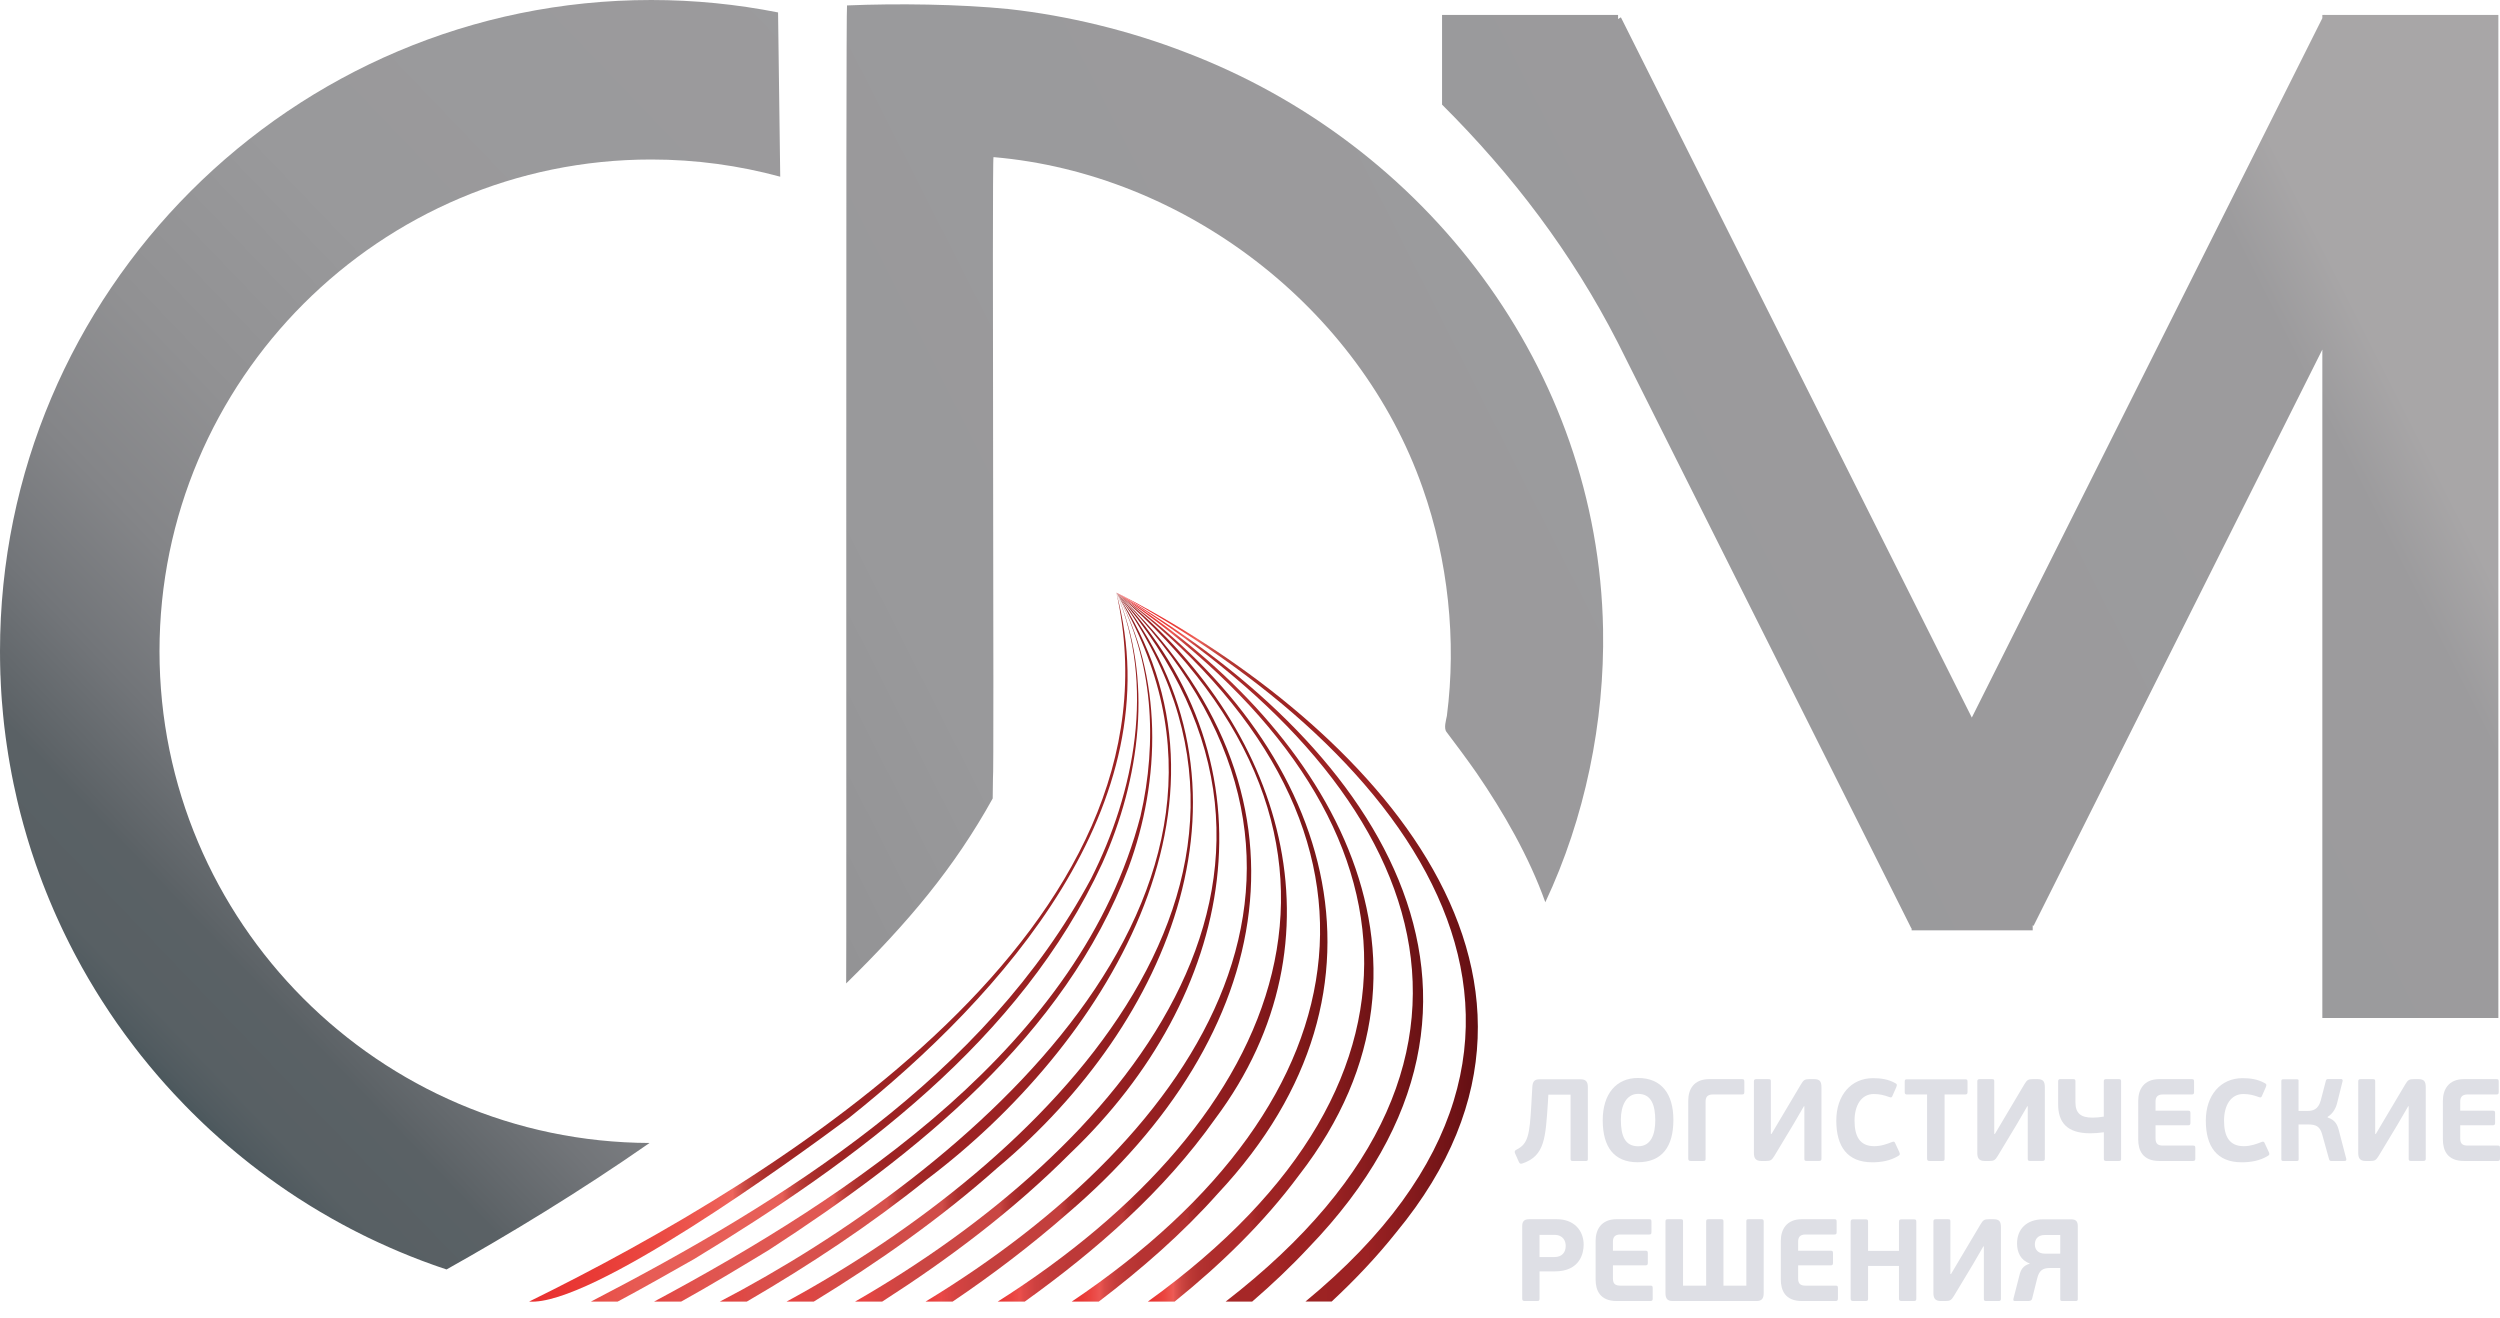
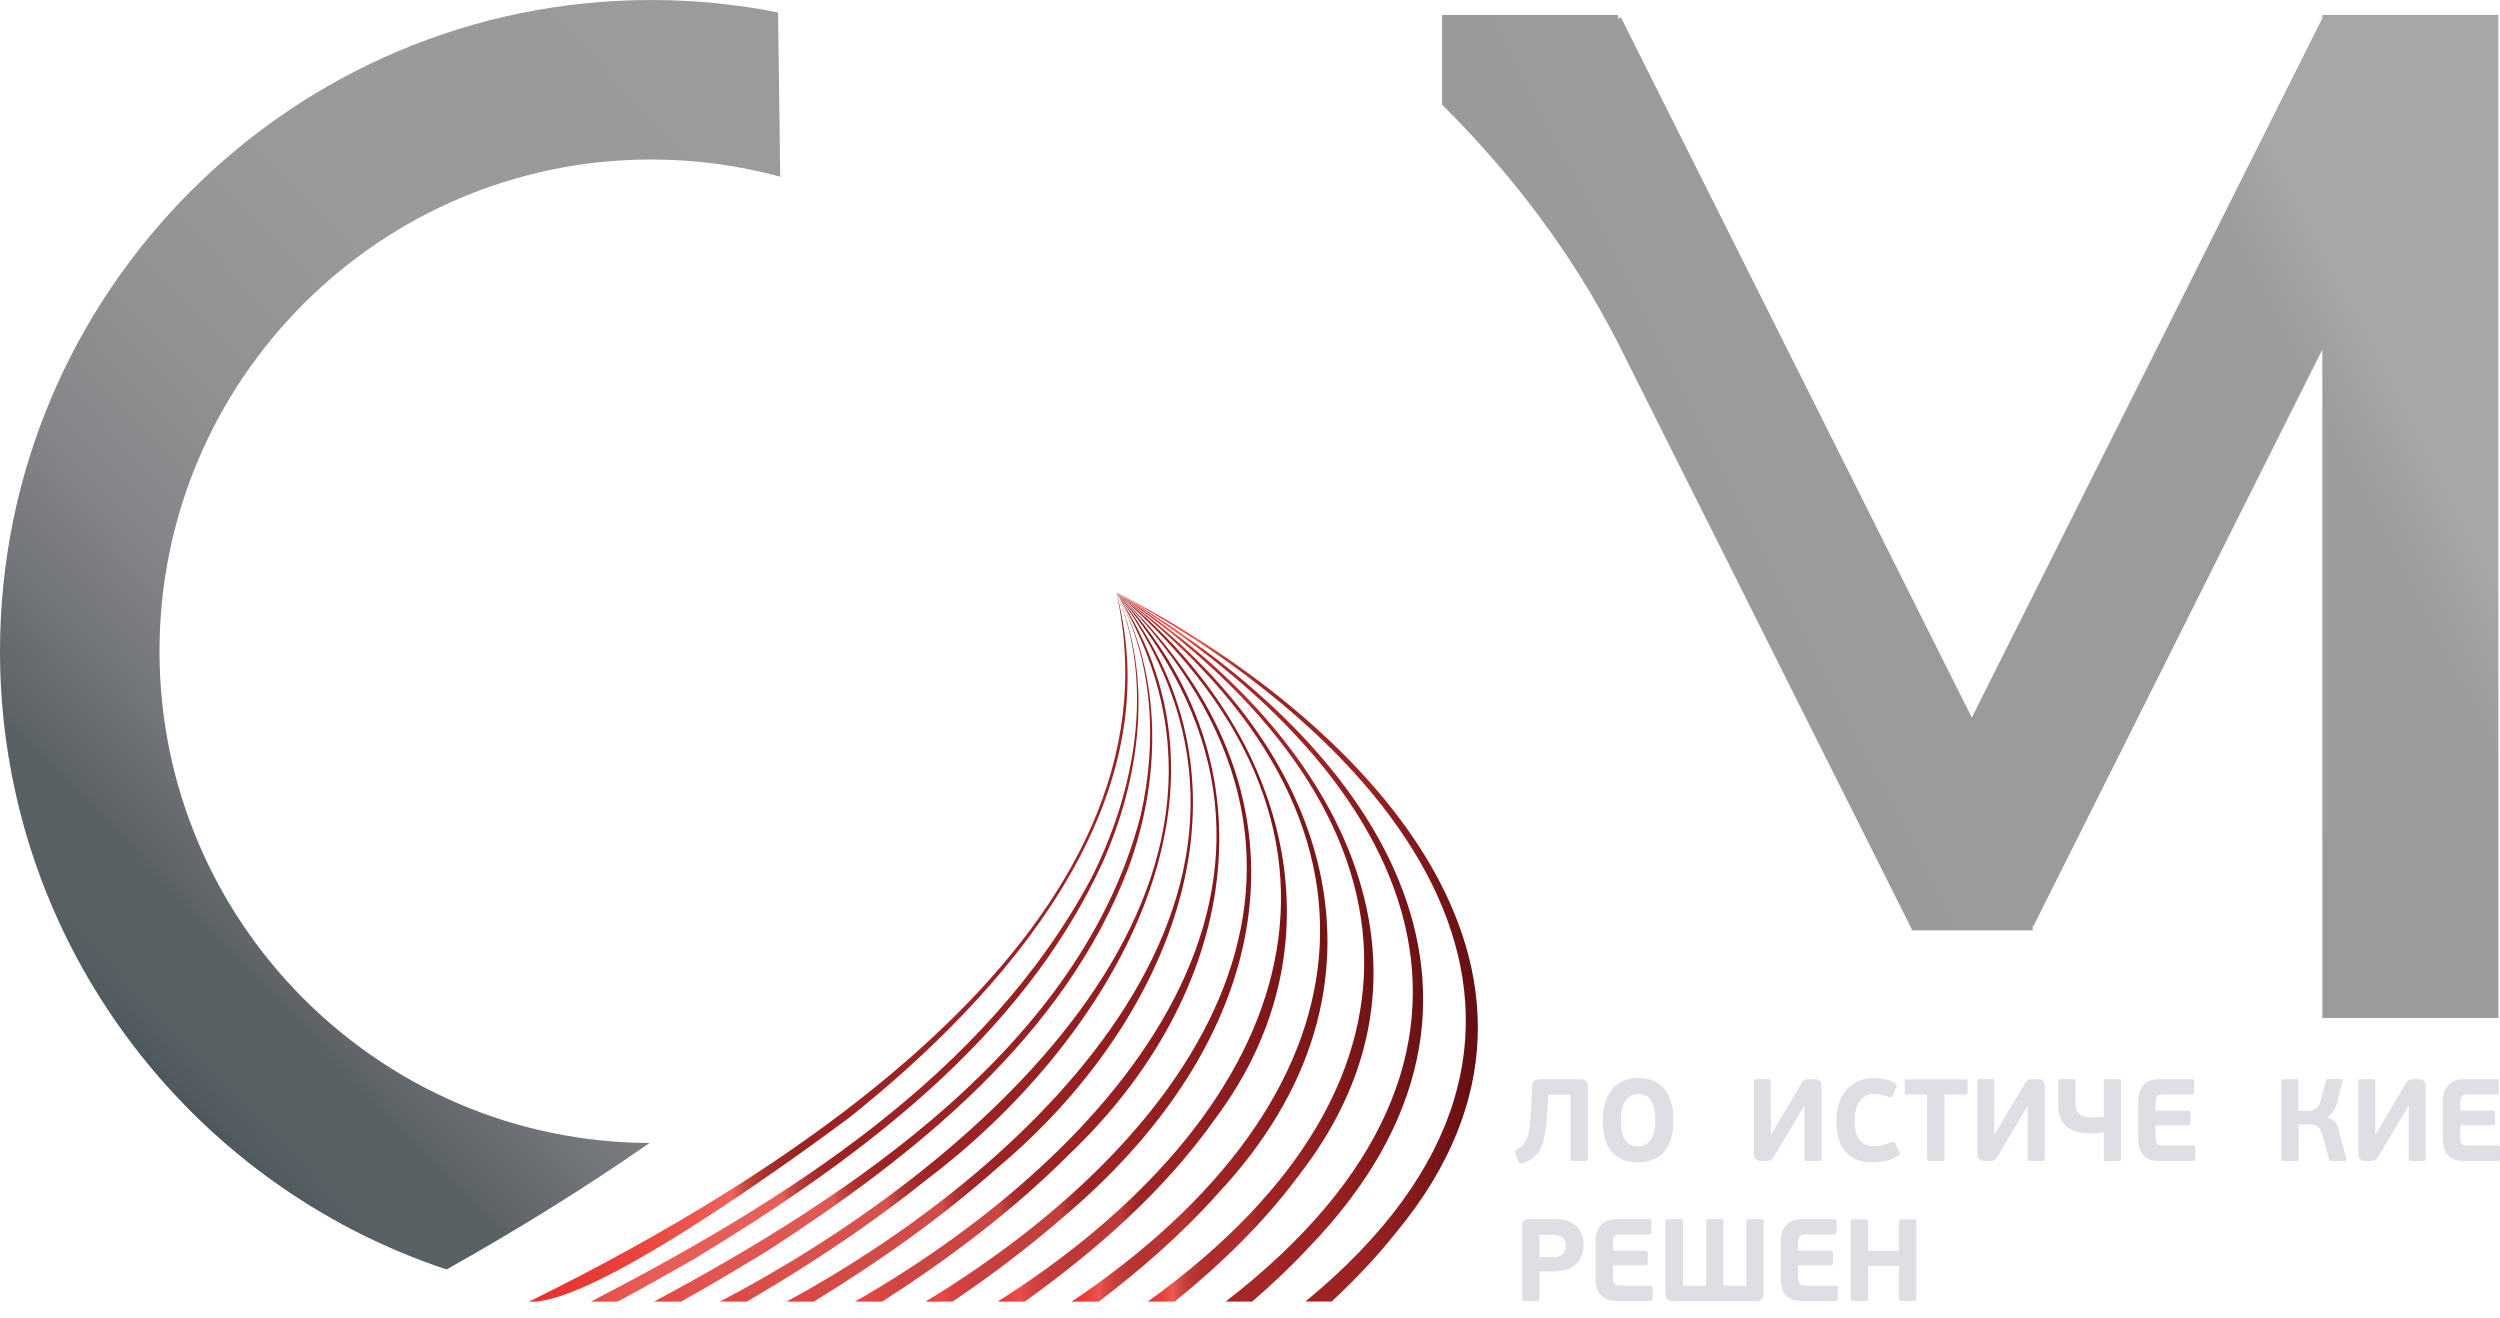
<svg xmlns="http://www.w3.org/2000/svg" width="110" height="58" viewBox="0 0 110 58" fill="none">
  <path d="M37.34 49.198C44.121 43.799 51.627 35.394 49.12 26.075C52.386 40.694 34.461 51.773 23.28 57.27C26.007 57.47 34.77 51.102 37.34 49.198Z" fill="url(#paint0_linear_889_18)" />
  <path d="M30.54 55.399C37.673 51.072 44.918 45.761 48.5 37.986C50.154 34.308 50.775 29.858 49.12 26.075C50.833 30.132 49.935 34.837 48.009 38.657C43.342 47.357 34.529 52.847 26 57.27H27.178C28.221 56.715 29.503 55.988 30.54 55.399Z" fill="url(#paint1_linear_889_18)" />
  <path d="M33.835 54.996C40.296 50.804 46.837 45.599 49.65 38.186C51.083 34.318 51.177 29.739 49.12 26.075C50.747 29.046 50.934 32.649 50.182 35.906C47.571 45.957 37.441 52.629 28.779 57.27H29.971C31.223 56.576 32.605 55.743 33.835 54.996Z" fill="url(#paint2_linear_889_18)" />
  <path d="M40.791 51.887C48.497 46.084 55.31 35.297 49.118 26.075C57.152 39.353 42.469 51.642 31.673 57.27H32.86C35.623 55.661 38.298 53.892 40.791 51.887Z" fill="url(#paint3_linear_889_18)" />
  <path d="M43.918 51.357C51.438 45.056 55.968 34.588 49.121 26.075C58.556 38.945 45.646 51.281 34.609 57.27H35.807C38.663 55.523 41.415 53.587 43.918 51.357Z" fill="url(#paint4_linear_889_18)" />
  <path d="M47.085 50.752C54.31 43.863 56.394 33.776 49.12 26.075C59.818 38.576 49.098 50.681 37.623 57.27H38.817C41.774 55.372 44.6 53.245 47.085 50.752Z" fill="url(#paint5_linear_889_18)" />
  <path d="M46.957 53.404C56.1 45.606 58.414 34.856 49.12 26.075C60.922 37.997 52.726 49.988 40.724 57.27H41.916C43.67 56.086 45.363 54.798 46.957 53.404Z" fill="url(#paint6_linear_889_18)" />
  <path d="M53.461 49.237C59.383 41.336 56.449 31.829 49.119 26.075C61.763 37.089 56.47 49.306 43.9 57.27H45.09C48.237 55.011 51.21 52.418 53.461 49.237Z" fill="url(#paint7_linear_889_18)" />
  <path d="M53.593 52.508C62.115 43.406 58.518 32.72 49.119 26.075C62.298 36.185 60.356 48.402 47.157 57.27H48.347C50.228 55.837 52.019 54.28 53.593 52.508Z" fill="url(#paint8_linear_889_18)" />
  <path d="M57.157 51.708C64.671 42.021 58.11 31.7 49.121 26.075C62.512 35.236 64.255 47.366 50.505 57.27H51.684C53.712 55.633 55.6 53.81 57.157 51.708Z" fill="url(#paint9_linear_889_18)" />
  <path d="M57.583 54.892C68.281 43.799 60.257 32.464 49.118 26.075C62.411 34.213 68.044 46.362 53.928 57.27H55.096C55.965 56.52 56.799 55.733 57.583 54.892Z" fill="url(#paint10_linear_889_18)" />
  <path d="M61.437 54.221C70.996 42.649 59.58 31.38 49.121 26.074C62.053 33.116 71.667 45.554 57.439 57.268H58.593C59.609 56.323 60.569 55.313 61.437 54.221Z" fill="url(#paint11_linear_889_18)" />
  <path d="M102.27 0.657L102.258 0.649L102.254 0.657H102.183V0.799L86.76 31.573L71.319 0.762L71.195 0.838V0.656H63.45V4.603C66.555 7.698 69.162 11.127 71.18 15.068L84.101 40.852L84.112 40.845V40.936H89.439V40.714L89.476 40.737L102.183 15.381V44.793H109.928V0.657H102.27Z" fill="url(#paint12_linear_889_18)" />
-   <path d="M70.535 27.68C70.609 31.761 69.734 36.008 67.994 39.699C67.285 37.709 66.161 35.747 64.967 34.007C64.65 33.549 63.988 32.651 63.648 32.208C63.514 32.044 63.629 31.683 63.663 31.497C64.093 28.178 63.714 24.639 62.602 21.483C59.817 13.516 52.092 7.631 43.714 6.913C43.641 7.011 43.75 34.154 43.69 34.261L43.679 35.132C41.985 38.185 39.973 40.58 37.231 43.271C37.252 43.21 37.21 0.289 37.269 0.239C39.449 0.147 42.209 0.18 44.376 0.398C46.995 0.687 49.718 1.353 52.174 2.306C62.759 6.341 70.322 16.235 70.535 27.68Z" fill="url(#paint13_linear_889_18)" />
  <path d="M7.018 28.654C7.018 40.561 16.683 50.251 28.58 50.291C25.506 52.433 22.406 54.31 19.648 55.856C19.586 55.836 19.524 55.815 19.462 55.793C19.386 55.768 19.309 55.742 19.234 55.715C19.177 55.695 19.121 55.675 19.064 55.655C18.916 55.602 18.768 55.548 18.621 55.493C18.599 55.485 18.578 55.477 18.556 55.469C18.392 55.407 18.228 55.344 18.065 55.278C17.923 55.222 17.779 55.163 17.636 55.102C17.593 55.084 17.549 55.067 17.505 55.047C17.377 54.995 17.249 54.939 17.123 54.882C16.973 54.817 16.824 54.75 16.676 54.68C16.596 54.644 16.516 54.606 16.437 54.568C16.421 54.562 16.405 54.553 16.389 54.545C16.314 54.512 16.242 54.477 16.169 54.441C16.13 54.422 16.091 54.403 16.054 54.383C16.038 54.376 16.02 54.368 16.004 54.36C15.883 54.299 15.762 54.239 15.642 54.177C15.637 54.176 15.632 54.173 15.626 54.169C15.557 54.134 15.489 54.099 15.42 54.063C15.407 54.056 15.393 54.049 15.38 54.041C15.266 53.982 15.153 53.921 15.039 53.86C14.893 53.78 14.748 53.701 14.604 53.619C14.585 53.609 14.568 53.599 14.55 53.588C14.397 53.502 14.245 53.413 14.095 53.324C14.088 53.32 14.081 53.316 14.074 53.312C13.945 53.236 13.815 53.156 13.687 53.078C13.676 53.072 13.667 53.066 13.656 53.059C13.624 53.039 13.592 53.02 13.561 53C13.417 52.912 13.274 52.82 13.133 52.729C13.121 52.721 13.109 52.714 13.097 52.706C12.954 52.613 12.813 52.519 12.672 52.425C12.57 52.355 12.467 52.286 12.367 52.215C12.306 52.173 12.244 52.13 12.184 52.087C12.044 51.989 11.905 51.89 11.768 51.789C11.65 51.703 11.533 51.617 11.417 51.528C11.408 51.521 11.399 51.514 11.39 51.508C11.342 51.471 11.292 51.434 11.245 51.396C11.225 51.381 11.205 51.367 11.185 51.35C11.134 51.312 11.082 51.273 11.031 51.232C10.984 51.196 10.937 51.158 10.89 51.12C10.819 51.063 10.746 51.006 10.675 50.948C10.604 50.891 10.531 50.831 10.461 50.774C10.323 50.659 10.184 50.544 10.049 50.428C10.042 50.421 10.035 50.416 10.028 50.411C9.905 50.304 9.784 50.198 9.663 50.092C9.642 50.073 9.622 50.056 9.602 50.037C9.493 49.941 9.386 49.843 9.278 49.745C9.269 49.736 9.258 49.727 9.248 49.718C9.141 49.617 9.033 49.518 8.927 49.417C8.872 49.364 8.817 49.312 8.763 49.258C8.759 49.255 8.756 49.252 8.752 49.249C8.641 49.141 8.53 49.032 8.421 48.923C8.323 48.827 8.228 48.728 8.131 48.63C7.971 48.466 7.812 48.3 7.656 48.13C7.531 47.996 7.408 47.86 7.285 47.723C7.186 47.611 7.086 47.499 6.989 47.386C6.949 47.339 6.909 47.292 6.868 47.245C6.768 47.128 6.668 47.01 6.569 46.89C6.569 46.889 6.567 46.888 6.566 46.886C6.449 46.745 6.333 46.603 6.219 46.459C6.212 46.451 6.207 46.444 6.2 46.436C6.105 46.316 6.011 46.195 5.918 46.073C5.774 45.885 5.631 45.695 5.492 45.504C5.376 45.347 5.263 45.188 5.151 45.028C5.095 44.947 5.04 44.867 4.985 44.786C4.929 44.705 4.874 44.625 4.821 44.544C4.712 44.381 4.604 44.217 4.499 44.052C4.447 43.97 4.394 43.888 4.342 43.804C4.289 43.721 4.238 43.638 4.187 43.554C4.084 43.385 3.981 43.213 3.879 43.039C3.788 42.882 3.698 42.725 3.609 42.566C3.604 42.556 3.6 42.548 3.594 42.539C3.51 42.384 3.423 42.227 3.34 42.07C3.317 42.028 3.294 41.985 3.272 41.942C3.263 41.926 3.254 41.908 3.245 41.891C3.176 41.761 3.109 41.629 3.043 41.497C2.993 41.397 2.943 41.297 2.894 41.196C2.856 41.119 2.82 41.044 2.783 40.967C2.742 40.88 2.7 40.792 2.66 40.705C2.603 40.584 2.548 40.462 2.493 40.341L2.368 40.058C2.302 39.908 2.237 39.754 2.174 39.602C2.122 39.479 2.072 39.354 2.022 39.228C1.971 39.103 1.923 38.977 1.874 38.851C1.831 38.738 1.788 38.623 1.747 38.509C1.69 38.357 1.635 38.203 1.581 38.048C1.542 37.936 1.505 37.823 1.467 37.71C1.439 37.626 1.411 37.541 1.382 37.455C1.343 37.335 1.306 37.216 1.269 37.095C1.24 36.999 1.21 36.904 1.182 36.808C1.131 36.636 1.081 36.463 1.033 36.289C0.99 36.132 0.947 35.973 0.906 35.815C0.882 35.723 0.859 35.63 0.836 35.539C0.805 35.412 0.775 35.286 0.745 35.158C0.692 34.931 0.641 34.703 0.594 34.472C0.588 34.442 0.581 34.411 0.576 34.38C0.554 34.279 0.535 34.177 0.515 34.076C0.485 33.924 0.459 33.772 0.432 33.62C0.409 33.49 0.386 33.361 0.366 33.23C0.346 33.11 0.328 32.991 0.311 32.87C0.307 32.847 0.303 32.823 0.3 32.798C0.282 32.681 0.266 32.565 0.25 32.446C0.237 32.351 0.225 32.255 0.214 32.158C0.206 32.101 0.199 32.043 0.192 31.984C0.184 31.91 0.175 31.836 0.167 31.762V31.756C0.156 31.655 0.145 31.553 0.136 31.453C0.116 31.252 0.098 31.05 0.083 30.849C0.082 30.833 0.081 30.818 0.079 30.802C0.074 30.72 0.067 30.636 0.062 30.553C0.058 30.492 0.054 30.431 0.051 30.37C0.046 30.289 0.042 30.209 0.038 30.128C0.031 30.004 0.026 29.881 0.022 29.757C0.02 29.73 0.019 29.703 0.017 29.676C0.013 29.546 0.009 29.414 0.007 29.282C0.005 29.202 0.004 29.122 0.003 29.041C0.001 28.913 0 28.783 0 28.654C0 12.855 12.853 0 28.654 0C30.564 0 32.429 0.19 34.235 0.547L34.33 7.775C32.52 7.283 30.617 7.018 28.654 7.018C16.723 7.018 7.018 16.723 7.018 28.654Z" fill="url(#paint14_linear_889_18)" />
  <path d="M67.422 47.833C67.437 47.596 67.503 47.489 67.744 47.489H69.544C69.785 47.489 69.865 47.602 69.865 47.833V50.992C69.865 51.068 69.851 51.084 69.761 51.084H69.204C69.134 51.084 69.105 51.064 69.105 50.992V48.166H68.127L68.107 48.526C68.002 50.046 67.982 50.857 66.988 51.191C66.918 51.216 66.868 51.211 66.832 51.129L66.661 50.744C66.636 50.682 66.641 50.626 66.716 50.59C67.238 50.333 67.303 49.943 67.378 48.613L67.422 47.833Z" fill="#DEDFE5" />
  <path d="M72.055 51.139C71.017 51.139 70.52 50.467 70.52 49.291C70.52 48.136 71.112 47.431 72.07 47.431C73.113 47.431 73.629 48.139 73.629 49.274C73.629 50.447 73.138 51.139 72.055 51.139ZM72.075 48.13C71.564 48.13 71.318 48.644 71.318 49.26C71.318 49.979 71.498 50.436 72.08 50.436C72.657 50.436 72.832 49.892 72.832 49.291C72.828 48.669 72.687 48.13 72.075 48.13Z" fill="#DEDFE5" />
-   <path d="M75.046 50.975C75.046 51.068 75.031 51.083 74.93 51.083H74.399C74.318 51.083 74.283 51.057 74.283 50.975V48.433C74.283 47.944 74.513 47.482 75.206 47.482H76.65C76.734 47.482 76.751 47.508 76.751 47.606V48.043C76.751 48.13 76.73 48.156 76.65 48.156H75.371C75.11 48.156 75.046 48.289 75.046 48.474V50.975Z" fill="#DEDFE5" />
  <path d="M79.368 48.68L78.921 49.45L78.074 50.857C77.959 51.047 77.903 51.083 77.698 51.083H77.497C77.236 51.083 77.172 50.944 77.172 50.728V47.58C77.172 47.509 77.201 47.482 77.277 47.482H77.813C77.903 47.482 77.918 47.502 77.918 47.58V49.892H77.948L78.374 49.172L79.241 47.713C79.357 47.518 79.412 47.482 79.612 47.482H79.818C80.064 47.482 80.144 47.575 80.144 47.841V50.983C80.144 51.056 80.114 51.081 80.039 51.081H79.502C79.412 51.081 79.392 51.061 79.392 50.983V48.677H79.368V48.68Z" fill="#DEDFE5" />
  <path d="M83.24 50.252C83.336 50.21 83.365 50.237 83.395 50.314L83.566 50.684C83.611 50.782 83.595 50.817 83.536 50.853C83.174 51.079 82.764 51.141 82.377 51.141C81.284 51.141 80.797 50.447 80.797 49.308C80.797 48.188 81.449 47.439 82.412 47.439C82.753 47.439 83.084 47.485 83.395 47.66C83.47 47.701 83.479 47.727 83.435 47.84L83.279 48.193C83.244 48.286 83.224 48.306 83.129 48.27C82.888 48.183 82.697 48.137 82.447 48.137C81.895 48.137 81.6 48.64 81.6 49.308C81.6 49.976 81.815 50.432 82.467 50.432C82.784 50.431 83.025 50.334 83.24 50.252Z" fill="#DEDFE5" />
  <path d="M86.47 48.157H85.562V50.977C85.562 51.064 85.542 51.084 85.443 51.084H84.906C84.826 51.084 84.791 51.059 84.791 50.977V48.157H83.903C83.833 48.157 83.808 48.126 83.808 48.055V47.598C83.808 47.51 83.828 47.49 83.903 47.49H86.47C86.551 47.49 86.571 47.51 86.571 47.598V48.055C86.571 48.126 86.54 48.157 86.47 48.157Z" fill="#DEDFE5" />
  <path d="M89.197 48.68L88.75 49.45L87.903 50.857C87.788 51.047 87.733 51.083 87.527 51.083H87.326C87.066 51.083 87.001 50.944 87.001 50.728V47.58C87.001 47.509 87.031 47.482 87.106 47.482H87.642C87.733 47.482 87.747 47.502 87.747 47.58V49.892H87.777L88.203 49.172L89.07 47.713C89.186 47.518 89.241 47.482 89.442 47.482H89.647C89.893 47.482 89.973 47.575 89.973 47.841V50.983C89.973 51.056 89.943 51.081 89.868 51.081H89.331C89.241 51.081 89.221 51.061 89.221 50.983V48.677H89.197V48.68Z" fill="#DEDFE5" />
  <path d="M93.22 51.083H92.674C92.593 51.083 92.569 51.057 92.569 50.985V49.819C92.373 49.85 92.163 49.865 91.972 49.865C90.929 49.865 90.558 49.371 90.558 48.581V47.579C90.558 47.508 90.587 47.481 90.662 47.481H91.214C91.299 47.481 91.319 47.501 91.319 47.579V48.504C91.319 48.987 91.559 49.176 92.07 49.176C92.23 49.176 92.406 49.16 92.567 49.131V47.579C92.567 47.508 92.592 47.481 92.671 47.481H93.217C93.307 47.481 93.328 47.501 93.328 47.579V50.983C93.33 51.063 93.31 51.083 93.22 51.083Z" fill="#DEDFE5" />
  <path d="M96.494 51.083H95.01C94.268 51.083 94.082 50.605 94.082 50.138V48.433C94.082 47.944 94.328 47.482 95.004 47.482H96.443C96.524 47.482 96.539 47.508 96.539 47.606V48.043C96.539 48.13 96.519 48.156 96.443 48.156H95.17C94.909 48.156 94.844 48.294 94.844 48.474V48.87H96.283C96.364 48.87 96.379 48.895 96.379 48.993V49.394C96.379 49.476 96.364 49.512 96.283 49.512H94.844V50.097C94.844 50.334 94.96 50.405 95.17 50.405H96.493C96.578 50.405 96.594 50.425 96.594 50.529V50.966C96.594 51.048 96.574 51.083 96.494 51.083Z" fill="#DEDFE5" />
-   <path d="M99.499 50.252C99.594 50.21 99.624 50.237 99.653 50.314L99.824 50.684C99.87 50.782 99.854 50.817 99.795 50.853C99.433 51.079 99.023 51.141 98.636 51.141C97.542 51.141 97.056 50.447 97.056 49.308C97.056 48.188 97.708 47.439 98.671 47.439C99.012 47.439 99.343 47.485 99.653 47.66C99.729 47.701 99.738 47.727 99.694 47.84L99.538 48.193C99.503 48.286 99.483 48.306 99.387 48.27C99.147 48.183 98.956 48.137 98.706 48.137C98.154 48.137 97.858 48.64 97.858 49.308C97.858 49.976 98.074 50.432 98.726 50.432C99.042 50.431 99.282 50.334 99.499 50.252Z" fill="#DEDFE5" />
  <path d="M102.416 49.168C102.762 49.287 102.848 49.487 102.923 49.789L103.234 50.981C103.243 51.017 103.248 51.083 103.164 51.083H102.581C102.546 51.083 102.501 51.078 102.481 51.012L102.174 49.908C102.073 49.553 101.898 49.476 101.547 49.476H101.136L101.141 51.001C101.141 51.074 101.116 51.083 101.051 51.083H100.469C100.408 51.083 100.379 51.072 100.379 51.001V47.571C100.379 47.5 100.408 47.489 100.469 47.489H101.055C101.121 47.489 101.145 47.5 101.136 47.571V48.88H101.537C101.737 48.88 102.003 48.839 102.113 48.418L102.339 47.551C102.354 47.483 102.405 47.478 102.44 47.478H103.002C103.087 47.478 103.083 47.545 103.072 47.58L102.842 48.5C102.778 48.788 102.627 49.014 102.416 49.141V49.168Z" fill="#DEDFE5" />
  <path d="M105.958 48.68L105.511 49.45L104.664 50.857C104.548 51.047 104.493 51.083 104.287 51.083H104.087C103.826 51.083 103.762 50.944 103.762 50.728V47.58C103.762 47.509 103.791 47.482 103.867 47.482H104.403C104.493 47.482 104.508 47.502 104.508 47.58V49.892H104.538L104.964 49.172L105.831 47.713C105.947 47.518 106.002 47.482 106.202 47.482H106.408C106.654 47.482 106.733 47.575 106.733 47.841V50.983C106.733 51.056 106.704 51.081 106.628 51.081H106.092C106.002 51.081 105.982 51.061 105.982 50.983V48.677H105.958V48.68Z" fill="#DEDFE5" />
  <path d="M109.9 51.083H108.415C107.673 51.083 107.487 50.605 107.487 50.138V48.433C107.487 47.944 107.733 47.482 108.41 47.482H109.849C109.929 47.482 109.944 47.508 109.944 47.606V48.043C109.944 48.13 109.924 48.156 109.849 48.156H108.575C108.314 48.156 108.25 48.294 108.25 48.474V48.87H109.688C109.769 48.87 109.784 48.895 109.784 48.993V49.394C109.784 49.476 109.769 49.512 109.688 49.512H108.25V50.097C108.25 50.334 108.365 50.405 108.575 50.405H109.9C109.984 50.405 110 50.425 110 50.529V50.966C110 51.048 109.98 51.083 109.9 51.083Z" fill="#DEDFE5" />
  <path d="M67.739 57.138C67.739 57.231 67.719 57.245 67.619 57.245H67.092C67.011 57.245 66.977 57.22 66.977 57.138V53.959C66.977 53.77 67.037 53.646 67.278 53.646H68.507C69.234 53.646 69.681 54.118 69.681 54.77C69.681 55.12 69.535 55.941 68.407 55.941H67.74V57.138H67.739ZM68.391 54.334H67.739V55.31H68.395C68.737 55.31 68.891 55.095 68.891 54.822C68.893 54.627 68.797 54.334 68.391 54.334Z" fill="#DEDFE5" />
  <path d="M72.619 57.245H71.135C70.393 57.245 70.207 56.768 70.207 56.3V54.595C70.207 54.107 70.453 53.645 71.129 53.645H72.568C72.649 53.645 72.664 53.67 72.664 53.768V54.205C72.664 54.293 72.644 54.318 72.568 54.318H71.295C71.034 54.318 70.969 54.457 70.969 54.637V55.032H72.408C72.489 55.032 72.504 55.058 72.504 55.156V55.557C72.504 55.639 72.489 55.675 72.408 55.675H70.969V56.26C70.969 56.496 71.085 56.568 71.295 56.568H72.618C72.703 56.568 72.719 56.588 72.719 56.691V57.129C72.72 57.211 72.7 57.245 72.619 57.245Z" fill="#DEDFE5" />
  <path d="M73.592 57.245C73.366 57.245 73.281 57.133 73.281 56.901V53.743C73.281 53.67 73.311 53.645 73.386 53.645H73.948C74.038 53.645 74.053 53.665 74.053 53.743V56.568H75.071V53.743C75.071 53.67 75.101 53.645 75.176 53.645H75.722C75.812 53.645 75.832 53.665 75.832 53.743V56.568H76.839V53.743C76.839 53.666 76.854 53.645 76.944 53.645H77.501C77.576 53.645 77.602 53.67 77.602 53.743V56.901C77.602 57.133 77.517 57.245 77.291 57.245H73.592Z" fill="#DEDFE5" />
  <path d="M80.768 57.245H79.283C78.541 57.245 78.356 56.768 78.356 56.3V54.595C78.356 54.107 78.602 53.645 79.278 53.645H80.717C80.797 53.645 80.812 53.67 80.812 53.768V54.205C80.812 54.293 80.792 54.318 80.717 54.318H79.443C79.182 54.318 79.118 54.457 79.118 54.637V55.032H80.557C80.637 55.032 80.652 55.058 80.652 55.156V55.557C80.652 55.639 80.637 55.675 80.557 55.675H79.118V56.26C79.118 56.496 79.234 56.568 79.443 56.568H80.768C80.853 56.568 80.869 56.588 80.869 56.691V57.129C80.867 57.211 80.847 57.245 80.768 57.245Z" fill="#DEDFE5" />
  <path d="M84.198 57.245H83.671C83.586 57.245 83.555 57.22 83.555 57.138V55.7H82.195V57.138C82.195 57.225 82.175 57.245 82.075 57.245H81.543C81.463 57.245 81.428 57.22 81.428 57.138V53.759C81.428 53.677 81.463 53.651 81.543 53.651H82.075C82.175 53.651 82.195 53.671 82.195 53.759V55.037H83.555V53.759C83.555 53.677 83.585 53.651 83.671 53.651H84.198C84.299 53.651 84.317 53.671 84.317 53.759V57.138C84.317 57.225 84.297 57.245 84.198 57.245Z" fill="#DEDFE5" />
-   <path d="M87.266 54.843L86.82 55.613L85.973 57.02C85.857 57.209 85.802 57.245 85.596 57.245H85.396C85.135 57.245 85.07 57.107 85.07 56.892V53.744C85.07 53.671 85.1 53.646 85.175 53.646H85.712C85.802 53.646 85.817 53.666 85.817 53.744V56.055H85.846L86.272 55.336L87.14 53.877C87.255 53.682 87.311 53.646 87.511 53.646H87.717C87.963 53.646 88.042 53.739 88.042 54.005V57.147C88.042 57.218 88.012 57.245 87.937 57.245H87.401C87.311 57.245 87.29 57.225 87.29 57.147V54.841H87.266V54.843Z" fill="#DEDFE5" />
-   <path d="M90.651 55.793H90.185C89.878 55.793 89.724 55.906 89.639 56.24C89.589 56.435 89.459 56.948 89.413 57.143C89.387 57.245 89.282 57.245 89.213 57.245H88.661C88.606 57.245 88.586 57.225 88.586 57.189C88.586 57.173 88.591 57.147 88.595 57.127L88.851 56.131C88.911 55.869 89.011 55.69 89.307 55.602V55.592C88.91 55.453 88.75 55.103 88.75 54.714C88.75 54.081 89.171 53.65 89.898 53.65H91.122C91.363 53.65 91.423 53.758 91.423 53.963V57.158C91.423 57.231 91.394 57.245 91.318 57.245H90.762C90.671 57.245 90.651 57.235 90.651 57.158V55.793ZM89.984 55.161H90.651V54.34H89.97C89.624 54.34 89.534 54.571 89.534 54.751C89.533 54.997 89.689 55.161 89.984 55.161Z" fill="#DEDFE5" />
  <defs>
    <linearGradient id="paint0_linear_889_18" x1="13.077" y1="41.674" x2="49.931" y2="41.674" gradientUnits="userSpaceOnUse">
      <stop stop-color="#E8282B" />
      <stop offset="0.193" stop-color="#E82A2C" />
      <stop offset="0.289" stop-color="#E93130" />
      <stop offset="0.364" stop-color="#E93C37" />
      <stop offset="0.428" stop-color="#EB4942" />
      <stop offset="0.484" stop-color="#ED5951" />
      <stop offset="0.52" stop-color="#EE655D" />
      <stop offset="0.522" stop-color="#E65F58" />
      <stop offset="0.533" stop-color="#CC4B45" />
      <stop offset="0.545" stop-color="#B93B36" />
      <stop offset="0.559" stop-color="#AC302D" />
      <stop offset="0.577" stop-color="#A22827" />
      <stop offset="0.602" stop-color="#9D2323" />
      <stop offset="0.671" stop-color="#9C2223" />
    </linearGradient>
    <linearGradient id="paint1_linear_889_18" x1="17.096" y1="41.672" x2="50.403" y2="41.672" gradientUnits="userSpaceOnUse">
      <stop stop-color="#E8282B" />
      <stop offset="0.011" stop-color="#E8282B" />
      <stop offset="0.013" stop-color="#E8282B" />
      <stop offset="0.145" stop-color="#E8292C" />
      <stop offset="0.211" stop-color="#E92D30" />
      <stop offset="0.231" stop-color="#E92F31" />
      <stop offset="0.235" stop-color="#E93434" />
      <stop offset="0.26" stop-color="#E84541" />
      <stop offset="0.29" stop-color="#E8524B" />
      <stop offset="0.326" stop-color="#E75A53" />
      <stop offset="0.378" stop-color="#E75E57" />
      <stop offset="0.52" stop-color="#E75F58" />
      <stop offset="0.53" stop-color="#CD4B45" />
      <stop offset="0.543" stop-color="#BA3C37" />
      <stop offset="0.557" stop-color="#AC302D" />
      <stop offset="0.575" stop-color="#A22827" />
      <stop offset="0.601" stop-color="#9D2323" />
      <stop offset="0.671" stop-color="#9C2223" />
      <stop offset="0.687" stop-color="#9C2223" />
      <stop offset="1" stop-color="#972020" />
    </linearGradient>
    <linearGradient id="paint2_linear_889_18" x1="21.128" y1="41.672" x2="50.999" y2="41.672" gradientUnits="userSpaceOnUse">
      <stop stop-color="#E8282B" />
      <stop offset="0.011" stop-color="#E8282B" />
      <stop offset="0.013" stop-color="#E8282B" />
      <stop offset="0.128" stop-color="#E8292C" />
      <stop offset="0.186" stop-color="#E82D30" />
      <stop offset="0.231" stop-color="#E83436" />
      <stop offset="0.242" stop-color="#E73C3B" />
      <stop offset="0.274" stop-color="#E34946" />
      <stop offset="0.313" stop-color="#E1524D" />
      <stop offset="0.368" stop-color="#E05752" />
      <stop offset="0.52" stop-color="#E05853" />
      <stop offset="0.527" stop-color="#CF4B46" />
      <stop offset="0.54" stop-color="#BB3C37" />
      <stop offset="0.555" stop-color="#AD302D" />
      <stop offset="0.573" stop-color="#A32827" />
      <stop offset="0.599" stop-color="#9D2323" />
      <stop offset="0.671" stop-color="#9C2223" />
      <stop offset="0.687" stop-color="#9C2223" />
      <stop offset="1" stop-color="#921E1F" />
    </linearGradient>
    <linearGradient id="paint3_linear_889_18" x1="25.147" y1="41.672" x2="51.82" y2="41.672" gradientUnits="userSpaceOnUse">
      <stop stop-color="#E8282B" />
      <stop offset="0.011" stop-color="#E8282B" />
      <stop offset="0.013" stop-color="#E8282B" />
      <stop offset="0.12" stop-color="#E8292C" />
      <stop offset="0.174" stop-color="#E92E30" />
      <stop offset="0.216" stop-color="#EA3636" />
      <stop offset="0.231" stop-color="#EA393A" />
      <stop offset="0.254" stop-color="#E34340" />
      <stop offset="0.296" stop-color="#DC4C48" />
      <stop offset="0.355" stop-color="#D8514C" />
      <stop offset="0.52" stop-color="#D7524D" />
      <stop offset="0.524" stop-color="#CF4C47" />
      <stop offset="0.537" stop-color="#BB3C38" />
      <stop offset="0.552" stop-color="#AD302E" />
      <stop offset="0.571" stop-color="#A32827" />
      <stop offset="0.597" stop-color="#9D2324" />
      <stop offset="0.671" stop-color="#9C2223" />
      <stop offset="0.687" stop-color="#9C2223" />
      <stop offset="1" stop-color="#8C1C1D" />
    </linearGradient>
    <linearGradient id="paint4_linear_889_18" x1="29.188" y1="41.672" x2="52.768" y2="41.672" gradientUnits="userSpaceOnUse">
      <stop stop-color="#E8282B" />
      <stop offset="0.011" stop-color="#E8282B" />
      <stop offset="0.013" stop-color="#E8282B" />
      <stop offset="0.113" stop-color="#E8292C" />
      <stop offset="0.164" stop-color="#E92E30" />
      <stop offset="0.203" stop-color="#E93636" />
      <stop offset="0.231" stop-color="#EB3E3E" />
      <stop offset="0.25" stop-color="#E24341" />
      <stop offset="0.293" stop-color="#D84845" />
      <stop offset="0.353" stop-color="#D24C47" />
      <stop offset="0.52" stop-color="#D04C48" />
      <stop offset="0.533" stop-color="#BD3D39" />
      <stop offset="0.549" stop-color="#AE312E" />
      <stop offset="0.568" stop-color="#A32827" />
      <stop offset="0.595" stop-color="#9D2324" />
      <stop offset="0.671" stop-color="#9C2223" />
      <stop offset="0.687" stop-color="#9C2223" />
      <stop offset="1" stop-color="#861A1B" />
    </linearGradient>
    <linearGradient id="paint5_linear_889_18" x1="33.223" y1="41.672" x2="53.911" y2="41.672" gradientUnits="userSpaceOnUse">
      <stop stop-color="#E8282B" />
      <stop offset="0.011" stop-color="#E8282B" />
      <stop offset="0.013" stop-color="#E8282B" />
      <stop offset="0.11" stop-color="#E8292C" />
      <stop offset="0.158" stop-color="#E82F30" />
      <stop offset="0.196" stop-color="#E93836" />
      <stop offset="0.228" stop-color="#EA4341" />
      <stop offset="0.231" stop-color="#EA4442" />
      <stop offset="0.259" stop-color="#DC4542" />
      <stop offset="0.3" stop-color="#D14542" />
      <stop offset="0.358" stop-color="#CB4643" />
      <stop offset="0.52" stop-color="#C94643" />
      <stop offset="0.529" stop-color="#BD3C39" />
      <stop offset="0.545" stop-color="#AE302E" />
      <stop offset="0.565" stop-color="#A32827" />
      <stop offset="0.593" stop-color="#9D2324" />
      <stop offset="0.671" stop-color="#9C2223" />
      <stop offset="0.687" stop-color="#9C2223" />
      <stop offset="1" stop-color="#82171B" />
    </linearGradient>
    <linearGradient id="paint6_linear_889_18" x1="37.245" y1="41.672" x2="55.301" y2="41.672" gradientUnits="userSpaceOnUse">
      <stop stop-color="#E8282B" />
      <stop offset="0.011" stop-color="#E8282B" />
      <stop offset="0.013" stop-color="#E8282B" />
      <stop offset="0.105" stop-color="#E8292C" />
      <stop offset="0.151" stop-color="#E82F30" />
      <stop offset="0.187" stop-color="#E93836" />
      <stop offset="0.217" stop-color="#EA4341" />
      <stop offset="0.231" stop-color="#EB4847" />
      <stop offset="0.235" stop-color="#E74746" />
      <stop offset="0.267" stop-color="#D54342" />
      <stop offset="0.307" stop-color="#CA413F" />
      <stop offset="0.364" stop-color="#C4403D" />
      <stop offset="0.52" stop-color="#C33F3D" />
      <stop offset="0.524" stop-color="#BE3C3A" />
      <stop offset="0.54" stop-color="#AE302E" />
      <stop offset="0.561" stop-color="#A32827" />
      <stop offset="0.59" stop-color="#9D2324" />
      <stop offset="0.671" stop-color="#9C2223" />
      <stop offset="0.687" stop-color="#9C2223" />
      <stop offset="1" stop-color="#7D1719" />
    </linearGradient>
    <linearGradient id="paint7_linear_889_18" x1="41.275" y1="41.672" x2="56.852" y2="41.672" gradientUnits="userSpaceOnUse">
      <stop stop-color="#E8282B" />
      <stop offset="0.011" stop-color="#E8282B" />
      <stop offset="0.013" stop-color="#E8282B" />
      <stop offset="0.102" stop-color="#E82A2C" />
      <stop offset="0.146" stop-color="#E83030" />
      <stop offset="0.181" stop-color="#E93936" />
      <stop offset="0.21" stop-color="#EA4441" />
      <stop offset="0.231" stop-color="#EC4F4C" />
      <stop offset="0.241" stop-color="#E14A48" />
      <stop offset="0.273" stop-color="#CF4140" />
      <stop offset="0.312" stop-color="#C33C3B" />
      <stop offset="0.367" stop-color="#BD3938" />
      <stop offset="0.52" stop-color="#BB3938" />
      <stop offset="0.536" stop-color="#AE2F2E" />
      <stop offset="0.557" stop-color="#A32727" />
      <stop offset="0.587" stop-color="#9D2324" />
      <stop offset="0.671" stop-color="#9C2223" />
      <stop offset="0.687" stop-color="#9C2223" />
      <stop offset="1" stop-color="#781417" />
    </linearGradient>
    <linearGradient id="paint8_linear_889_18" x1="45.301" y1="41.672" x2="58.616" y2="41.672" gradientUnits="userSpaceOnUse">
      <stop stop-color="#E8282B" />
      <stop offset="0.011" stop-color="#E8282B" />
      <stop offset="0.013" stop-color="#E8282B" />
      <stop offset="0.098" stop-color="#E82A2C" />
      <stop offset="0.141" stop-color="#E83030" />
      <stop offset="0.175" stop-color="#E93A36" />
      <stop offset="0.203" stop-color="#EA4541" />
      <stop offset="0.228" stop-color="#EC5350" />
      <stop offset="0.231" stop-color="#EC5551" />
      <stop offset="0.248" stop-color="#DA4A47" />
      <stop offset="0.279" stop-color="#C83F3D" />
      <stop offset="0.317" stop-color="#BC3836" />
      <stop offset="0.371" stop-color="#B63332" />
      <stop offset="0.52" stop-color="#B43231" />
      <stop offset="0.529" stop-color="#AD2E2D" />
      <stop offset="0.552" stop-color="#A32727" />
      <stop offset="0.583" stop-color="#9D2324" />
      <stop offset="0.671" stop-color="#9C2223" />
      <stop offset="0.687" stop-color="#9C2223" />
      <stop offset="1" stop-color="#721414" />
    </linearGradient>
    <linearGradient id="paint9_linear_889_18" x1="48.924" y1="41.672" x2="60.623" y2="41.672" gradientUnits="userSpaceOnUse">
      <stop stop-color="#E8282B" />
      <stop offset="0.011" stop-color="#E8282B" />
      <stop offset="0.013" stop-color="#E8282B" />
      <stop offset="0.097" stop-color="#E82A2C" />
      <stop offset="0.139" stop-color="#E93130" />
      <stop offset="0.172" stop-color="#E93B37" />
      <stop offset="0.2" stop-color="#EB4741" />
      <stop offset="0.224" stop-color="#ED5750" />
      <stop offset="0.231" stop-color="#ED5B55" />
      <stop offset="0.237" stop-color="#E35550" />
      <stop offset="0.262" stop-color="#CD4541" />
      <stop offset="0.291" stop-color="#BE3A36" />
      <stop offset="0.328" stop-color="#B33230" />
      <stop offset="0.379" stop-color="#AE2D2C" />
      <stop offset="0.52" stop-color="#AC2C2C" />
      <stop offset="0.542" stop-color="#A32627" />
      <stop offset="0.576" stop-color="#9D2323" />
      <stop offset="0.671" stop-color="#9C2223" />
      <stop offset="0.687" stop-color="#9C2223" />
      <stop offset="1" stop-color="#6C1214" />
    </linearGradient>
    <linearGradient id="paint10_linear_889_18" x1="48.935" y1="41.672" x2="62.788" y2="41.672" gradientUnits="userSpaceOnUse">
      <stop stop-color="#E8282B" />
      <stop offset="0.011" stop-color="#E8282B" />
      <stop offset="0.013" stop-color="#E8282B" />
      <stop offset="0.094" stop-color="#E82A2C" />
      <stop offset="0.135" stop-color="#E93130" />
      <stop offset="0.167" stop-color="#EA3B36" />
      <stop offset="0.194" stop-color="#EB4741" />
      <stop offset="0.218" stop-color="#ED5650" />
      <stop offset="0.231" stop-color="#EF5F5A" />
      <stop offset="0.25" stop-color="#D44C48" />
      <stop offset="0.274" stop-color="#C23E3A" />
      <stop offset="0.302" stop-color="#B43330" />
      <stop offset="0.337" stop-color="#AB2B2A" />
      <stop offset="0.385" stop-color="#A62727" />
      <stop offset="0.52" stop-color="#A52626" />
      <stop offset="0.527" stop-color="#A32525" />
      <stop offset="0.565" stop-color="#9D2223" />
      <stop offset="0.671" stop-color="#9C2223" />
      <stop offset="0.687" stop-color="#9C2223" />
      <stop offset="1" stop-color="#671114" />
    </linearGradient>
    <linearGradient id="paint11_linear_889_18" x1="48.948" y1="41.672" x2="65.169" y2="41.672" gradientUnits="userSpaceOnUse">
      <stop offset="0.013" stop-color="#E8282B" />
      <stop offset="0.093" stop-color="#E82A2C" />
      <stop offset="0.134" stop-color="#E93130" />
      <stop offset="0.165" stop-color="#E93C37" />
      <stop offset="0.192" stop-color="#EB4942" />
      <stop offset="0.216" stop-color="#ED5951" />
      <stop offset="0.231" stop-color="#EE655D" />
      <stop offset="0.236" stop-color="#E65F58" />
      <stop offset="0.269" stop-color="#CC4B45" />
      <stop offset="0.306" stop-color="#B93B36" />
      <stop offset="0.349" stop-color="#AC302D" />
      <stop offset="0.403" stop-color="#A22827" />
      <stop offset="0.478" stop-color="#9D2323" />
      <stop offset="0.687" stop-color="#9C2223" />
      <stop offset="1" stop-color="#610E12" />
    </linearGradient>
    <linearGradient id="paint12_linear_889_18" x1="-29.497" y1="81.583" x2="121.735" y2="4.974" gradientUnits="userSpaceOnUse">
      <stop offset="0.013" stop-color="#3E4D52" />
      <stop offset="0.013" stop-color="#3F4D53" />
      <stop offset="0.137" stop-color="#404F54" />
      <stop offset="0.198" stop-color="#465358" />
      <stop offset="0.231" stop-color="#4C585D" />
      <stop offset="0.235" stop-color="#515B60" />
      <stop offset="0.245" stop-color="#586064" />
      <stop offset="0.275" stop-color="#5A6165" />
      <stop offset="0.281" stop-color="#5D6367" />
      <stop offset="0.332" stop-color="#727579" />
      <stop offset="0.392" stop-color="#848588" />
      <stop offset="0.466" stop-color="#919193" />
      <stop offset="0.571" stop-color="#99999B" />
      <stop offset="0.862" stop-color="#9C9B9D" />
      <stop offset="0.882" stop-color="#A8A6A7" />
    </linearGradient>
    <linearGradient id="paint13_linear_889_18" x1="-43.572" y1="68.703" x2="122.091" y2="-15.216" gradientUnits="userSpaceOnUse">
      <stop offset="0.013" stop-color="#3E4D52" />
      <stop offset="0.013" stop-color="#3F4D53" />
      <stop offset="0.137" stop-color="#404F54" />
      <stop offset="0.198" stop-color="#465358" />
      <stop offset="0.231" stop-color="#4C585D" />
      <stop offset="0.238" stop-color="#515B60" />
      <stop offset="0.257" stop-color="#586064" />
      <stop offset="0.308" stop-color="#5A6165" />
      <stop offset="0.312" stop-color="#5D6367" />
      <stop offset="0.346" stop-color="#727579" />
      <stop offset="0.385" stop-color="#848588" />
      <stop offset="0.434" stop-color="#919193" />
      <stop offset="0.503" stop-color="#99999B" />
      <stop offset="0.695" stop-color="#9C9B9D" />
      <stop offset="0.882" stop-color="#A8A6A7" />
      <stop offset="0.887" stop-color="#898687" />
      <stop offset="0.894" stop-color="#706C6D" />
      <stop offset="0.901" stop-color="#5C5858" />
      <stop offset="0.91" stop-color="#4D4949" />
      <stop offset="0.919" stop-color="#413E3F" />
      <stop offset="0.932" stop-color="#3A3737" />
      <stop offset="0.949" stop-color="#363333" />
      <stop offset="0.996" stop-color="#353132" />
    </linearGradient>
    <linearGradient id="paint14_linear_889_18" x1="3.514" y1="43.708" x2="51.807" y2="-2.611" gradientUnits="userSpaceOnUse">
      <stop stop-color="#4C585D" />
      <stop offset="0.008" stop-color="#515B60" />
      <stop offset="0.029" stop-color="#586064" />
      <stop offset="0.088" stop-color="#5A6165" />
      <stop offset="0.095" stop-color="#5D6367" />
      <stop offset="0.163" stop-color="#727579" />
      <stop offset="0.242" stop-color="#848588" />
      <stop offset="0.34" stop-color="#919193" />
      <stop offset="0.478" stop-color="#99999B" />
      <stop offset="0.862" stop-color="#9C9B9D" />
      <stop offset="0.882" stop-color="#A8A6A7" />
    </linearGradient>
  </defs>
</svg>